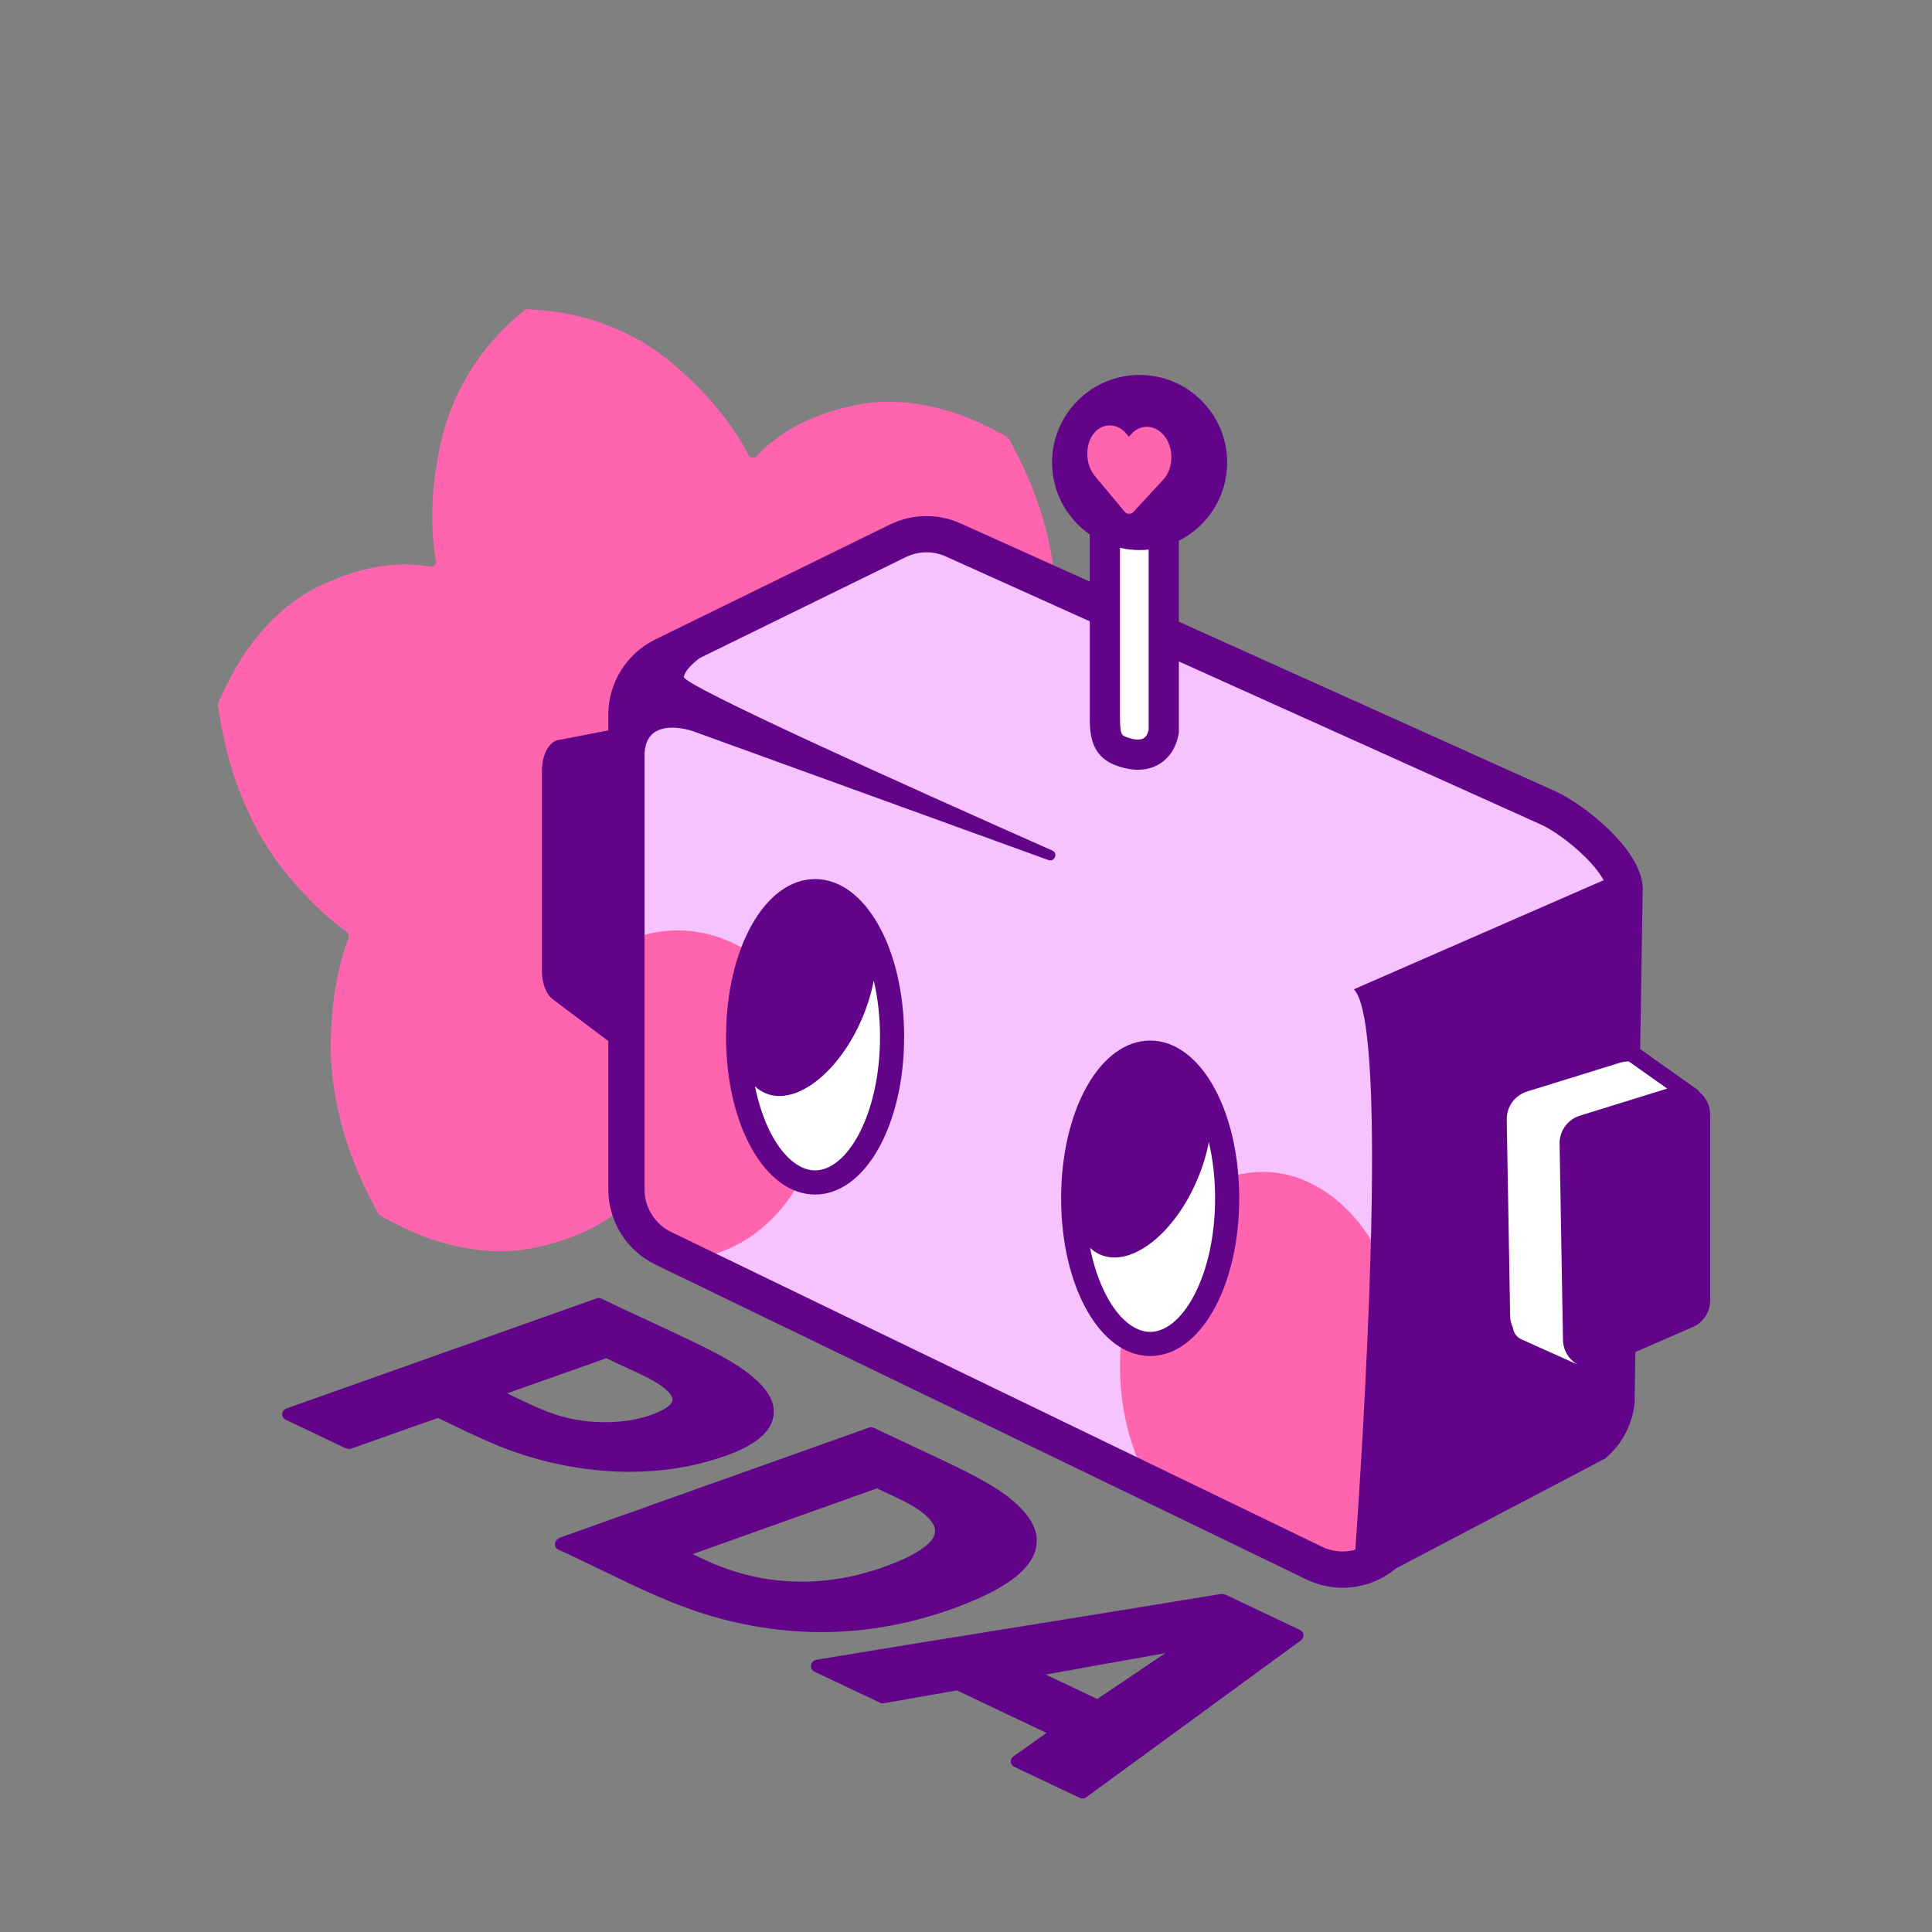
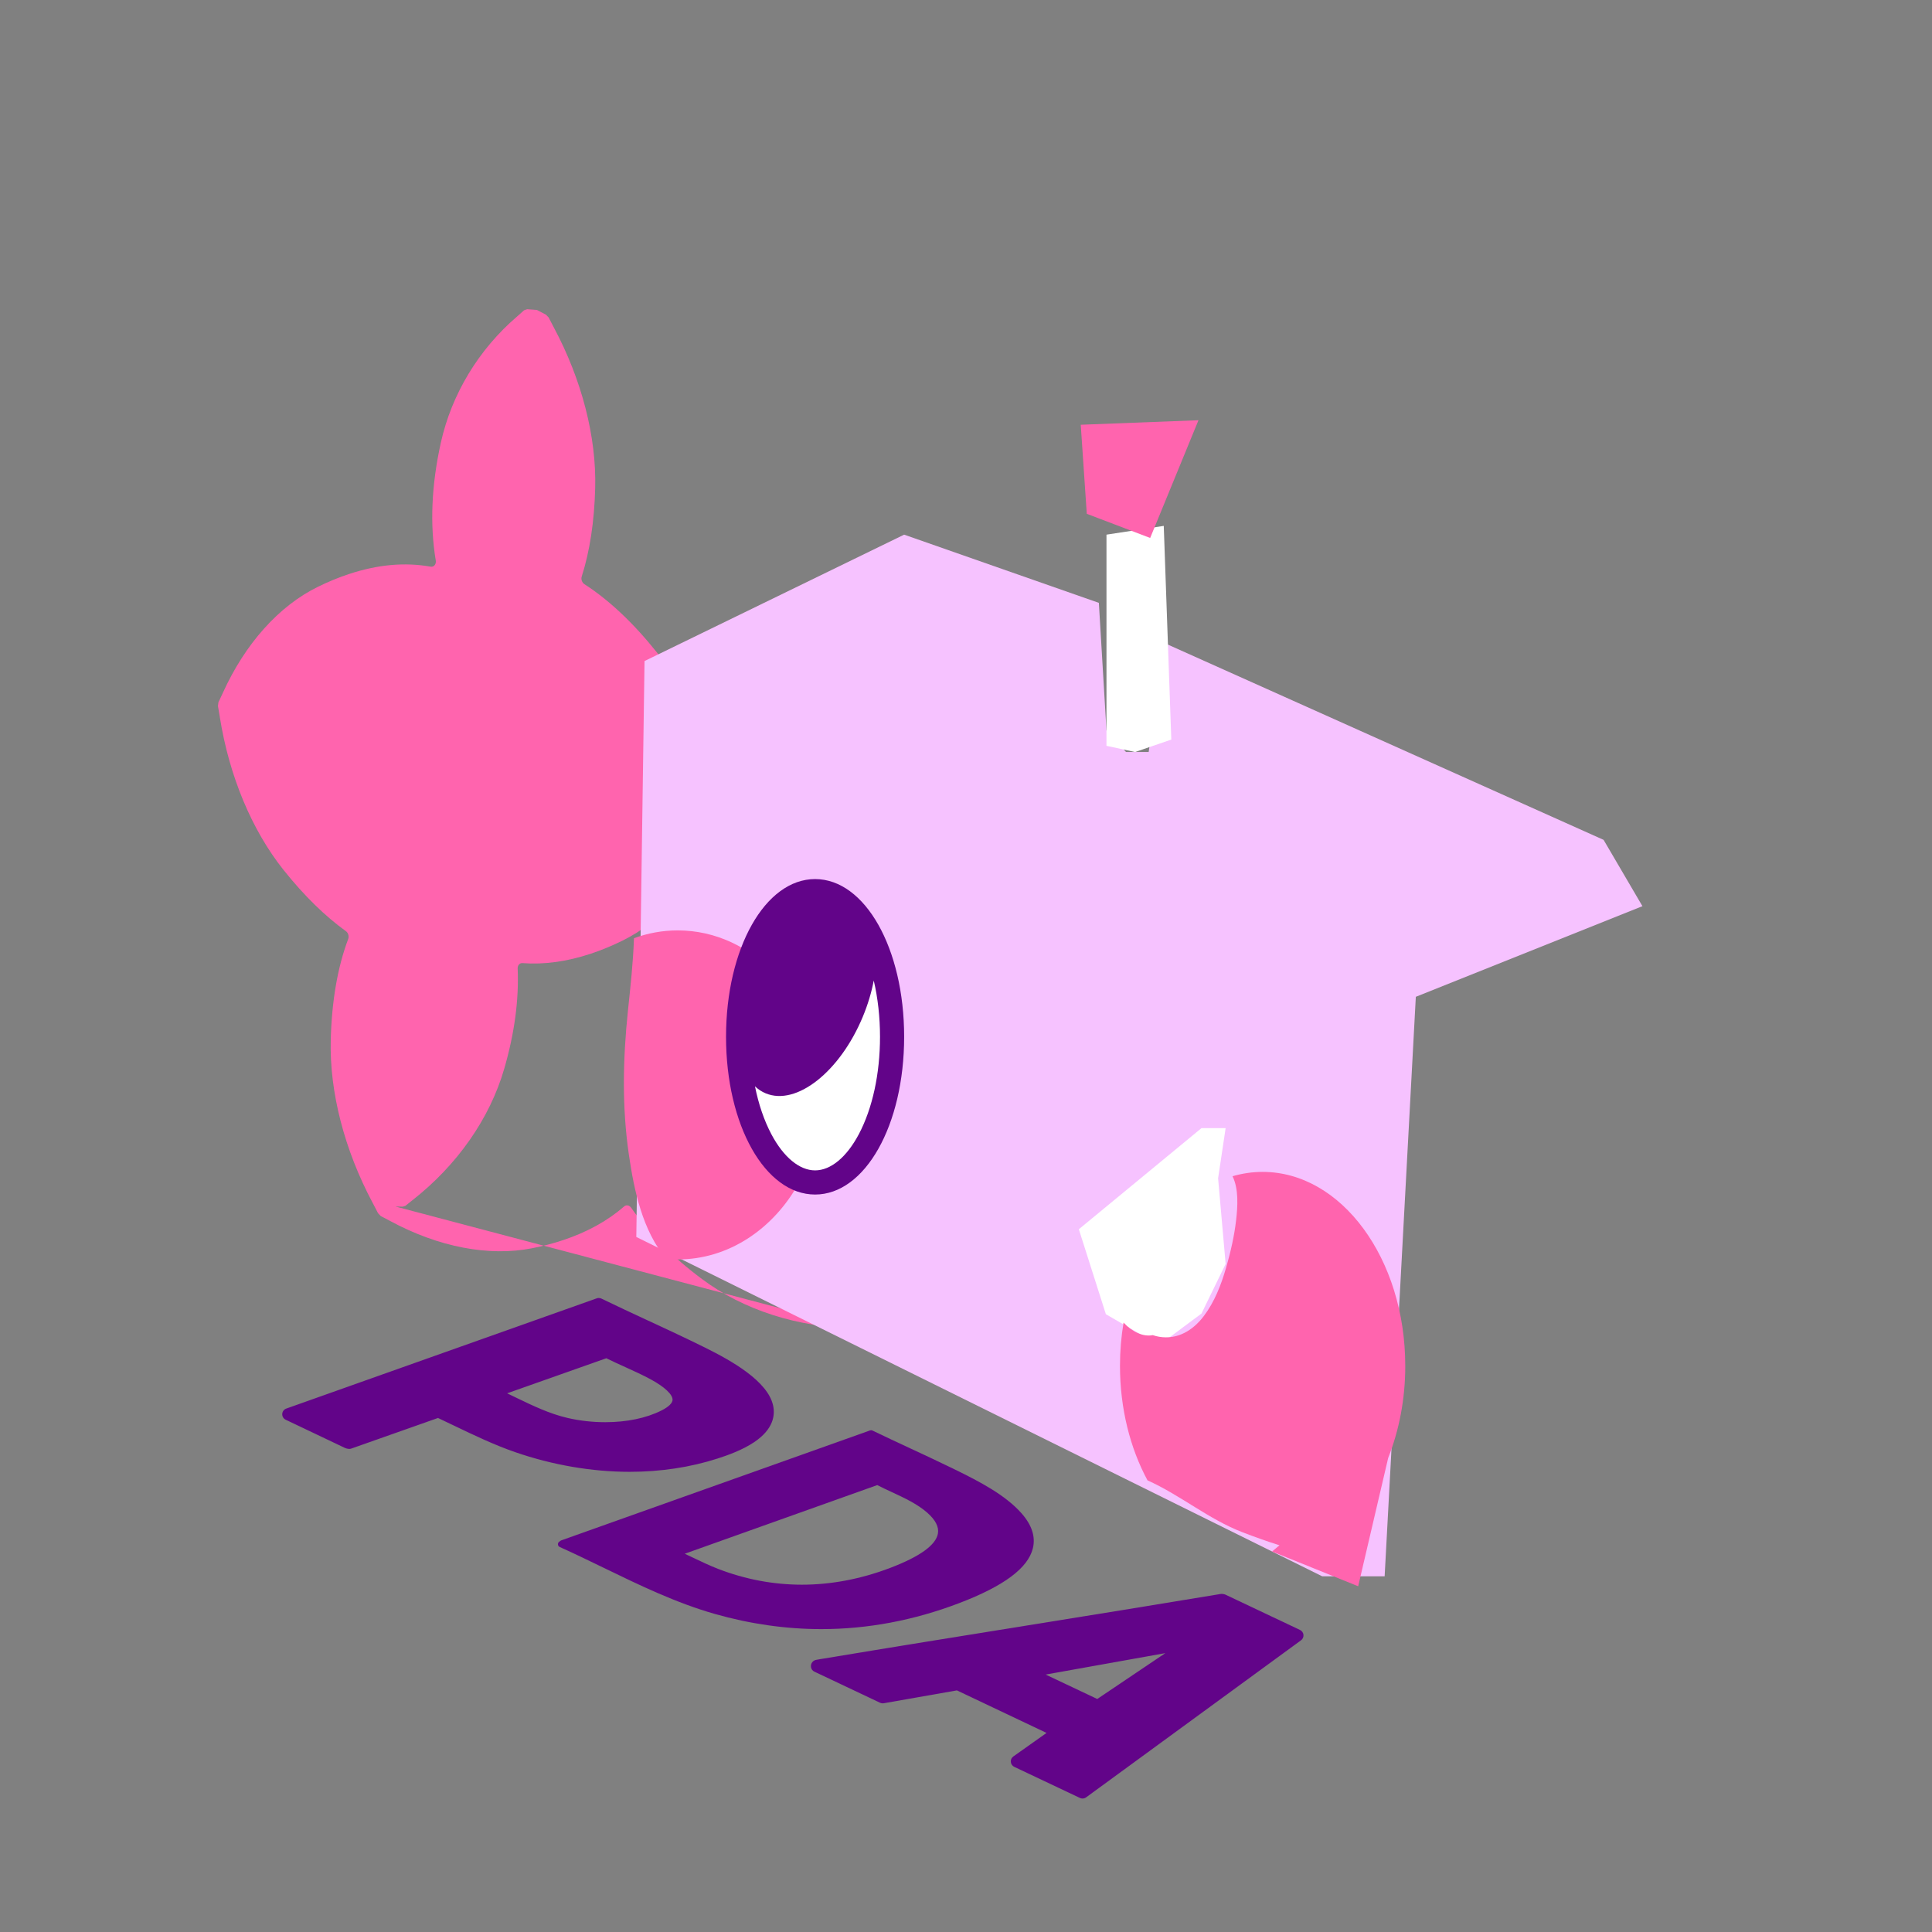
<svg xmlns="http://www.w3.org/2000/svg" viewBox="0 0 1280 1280">
  <rect x="0" y="0" width="1280" height="1280" fill="#808080" stroke="none" />
  <defs>
    <style>
      .cls-1 {
        fill: #f6c2ff;
      }

      .cls-2 {
        fill: #fff;
      }

      .cls-3 {
        fill: #620489;
      }

      .cls-4 {
        fill: #ff64ae;
      }
    </style>
  </defs>
  <g id="Layer_4" data-name="Layer 4">
-     <path class="cls-4" d="M567.02,879.96h-.87c-37.7-.53-73.59-12.08-101.05-32.55-19.54-14.56-35.21-30.35-46.9-47.2-1.19-1.72-3.27-2.15-4.63-.97-11.13,9.69-24.6,17.1-40.72,22.45-6.35,2.11-13.16,3.89-20.25,5.29-28.7,5.68-62.18-.76-94.29-18.14l-.67-.36-5.4-2.83-1.74-1.8-3.1-5.96-.39-.74c-18.87-35.33-28.77-73.75-27.88-108.18.67-25.86,4.54-48.23,11.56-66.86.67-1.79.04-4.06-1.53-5.19-13.96-10.06-27.75-23.58-41.23-40.46-21.09-26.42-36.1-62.38-42.27-101.25l-.13-.81-1.12-6.62.3-2.49,2.6-5.53.31-.68c14.83-32.71,37.22-57.68,63.05-70.33,6.83-3.35,13.67-6.16,20.33-8.37,19.14-6.35,37.02-8,54.32-4.95,2.14.38,3.79-1.63,3.38-4.12-3.97-23.86-2.85-50.01,3.38-78.07,7.1-32,24.99-61.63,50.36-83.44l.53-.46,4.27-3.79c.7-.24,1.34-.45,2.04-.69l5.7.42.69.04c33.36,1.99,65.48,14.76,90.44,35.94,21.81,18.52,38.45,38.61,49.67,59.96,1.17,2.22,3.68,2.82,5.16,1.24,12.19-13.06,27.77-22.64,47.32-29.13,6.23-2.07,12.92-3.82,19.88-5.19,28.19-5.58,61.09.75,92.63,17.81l.66.35,5.4,2.83c.6.62,1.14,1.18,1.74,1.8l3.1,5.96.38.72c18.53,34.7,28.25,72.44,27.38,106.27-.57,22.27-3.56,41.91-8.92,58.71-.59,1.84.19,4.04,1.8,5.08,16.35,10.55,32.46,25.73,48.16,45.4,21.47,26.89,36.75,63.5,43.02,103.08l.13.83,1.12,6.62c-.1.85-.2,1.64-.3,2.49l-2.6,5.53-.32.7c-15.1,33.3-37.89,58.73-64.18,71.6-6.96,3.41-13.93,6.28-20.71,8.53-15.88,5.27-30.9,7.35-45.44,6.27-1.82-.14-3.22,1.49-3.13,3.61.9,20.6-2.06,42.78-8.88,66.34-9.54,32.96-31.16,63.91-60.88,87.17l-.68.54-3.85,3.1-1.8.61-4.94-.14Z" />
+     <path class="cls-4" d="M567.02,879.96h-.87c-37.7-.53-73.59-12.08-101.05-32.55-19.54-14.56-35.21-30.35-46.9-47.2-1.19-1.72-3.27-2.15-4.63-.97-11.13,9.69-24.6,17.1-40.72,22.45-6.35,2.11-13.16,3.89-20.25,5.29-28.7,5.68-62.18-.76-94.29-18.14l-.67-.36-5.4-2.83-1.74-1.8-3.1-5.96-.39-.74c-18.87-35.33-28.77-73.75-27.88-108.18.67-25.86,4.54-48.23,11.56-66.86.67-1.79.04-4.06-1.53-5.19-13.96-10.06-27.75-23.58-41.23-40.46-21.09-26.42-36.1-62.38-42.27-101.25l-.13-.81-1.12-6.62.3-2.49,2.6-5.53.31-.68c14.83-32.71,37.22-57.68,63.05-70.33,6.83-3.35,13.67-6.16,20.33-8.37,19.14-6.35,37.02-8,54.32-4.95,2.14.38,3.79-1.63,3.38-4.12-3.97-23.86-2.85-50.01,3.38-78.07,7.1-32,24.99-61.63,50.36-83.44l.53-.46,4.27-3.79c.7-.24,1.34-.45,2.04-.69l5.7.42.69.04l.66.35,5.4,2.83c.6.62,1.14,1.18,1.74,1.8l3.1,5.96.38.72c18.53,34.7,28.25,72.44,27.38,106.27-.57,22.27-3.56,41.91-8.92,58.71-.59,1.84.19,4.04,1.8,5.08,16.35,10.55,32.46,25.73,48.16,45.4,21.47,26.89,36.75,63.5,43.02,103.08l.13.83,1.12,6.62c-.1.85-.2,1.64-.3,2.49l-2.6,5.53-.32.7c-15.1,33.3-37.89,58.73-64.18,71.6-6.96,3.41-13.93,6.28-20.71,8.53-15.88,5.27-30.9,7.35-45.44,6.27-1.82-.14-3.22,1.49-3.13,3.61.9,20.6-2.06,42.78-8.88,66.34-9.54,32.96-31.16,63.91-60.88,87.17l-.68.54-3.85,3.1-1.8.61-4.94-.14Z" />
  </g>
  <g id="Layer_3" data-name="Layer 3">
    <g>
      <polygon class="cls-1" points="599.02 354.22 728.02 399.41 733.07 483.92 746.02 498.22 761.02 498.22 771.87 426.22 1062.42 556.43 1088.16 600.37 938.02 660.41 917.36 1044.36 876.04 1044.36 421.57 819.52 427.02 437.96 599.02 354.22" />
      <polygon class="cls-2" points="588.02 641.41 583.02 674.64 588.02 731.41 572.02 764.26 543.96 785.16 508.67 764.7 490.76 708.41 572.02 641.41 588.02 641.41" />
      <polygon class="cls-2" points="812.02 747.41 807.02 780.64 812.02 837.41 796.02 870.26 767.96 891.16 732.67 870.7 714.76 814.41 796.02 747.41 812.02 747.41" />
      <polygon class="cls-2" points="771.02 348.41 733.07 354.22 733.07 494.13 752.04 498.22 776.02 489.99 771.02 348.41" />
-       <polygon class="cls-2" points="1077.74 689.41 1120.02 731.41 1051.42 761.2 1062.42 922.81 982.02 927.41 976.02 728.41 1077.74 689.41" />
      <polygon class="cls-4" points="716.02 281.41 720.02 340.41 762.02 356.41 794.02 278.41 716.02 281.41" />
      <path class="cls-4" d="M502.79,754.37c-4.4-12.56-2.64-26.72-3.35-39.78-.69-12.72-1.89-25.54-.32-38.24,1.43-11.59,5.44-23.04,14.8-30.52-16.98-18.24-39.81-29.42-64.91-29.42-10.11,0-19.85,1.82-28.99,5.18-.53,16.15-2.34,32.21-4.02,48.29-3.31,31.74-3.97,63.41.64,95.07,3.44,23.7,8.99,50.21,24.75,69.12,2.52.23,5.06.35,7.62.35,33.83,0,63.52-20.29,80.35-50.84-9.96-8.37-22.23-16.77-26.58-29.2Z" />
      <path class="cls-4" d="M931.02,904.91c0-70.97-42.31-128.5-94.5-128.5-6.84,0-13.5,1-19.93,2.87,4.2,8.6,3.38,20.18,2.38,28.99-1.22,10.73-3.68,21.29-6.66,31.66-3.23,11.25-7.67,22.67-14.8,32.06-7.15,9.42-17.34,15.69-29.52,13.65-1.46-.24-2.87-.62-4.24-1.08-6.65,1.32-14.1-2.51-19.36-8.34-1.55,9.23-2.37,18.83-2.37,28.69,0,28.39,6.77,54.62,18.24,75.88,21.86,9.77,40.49,25.76,62.88,34.35,8.04,3.08,16.23,6.05,24.54,8.65l-4.9,4.12,57.05,23.03,19.88-85.02c7.21-18.15,11.32-38.92,11.32-61Z" />
      <g>
-         <path class="cls-3" d="M1126.21,723.75c-.39-.7-.92-1.34-1.62-1.83l-37.93-26.85,1.64-103.49c2.45-27.5-40.43-59.5-57.35-67.11l-249.93-112.57v-53.65c18.97-9.53,32-29.16,32-51.84,0-32.03-25.97-58-58-58s-58,25.97-58,58c0,19.77,9.9,37.22,25,47.69v31.23l-85.57-38.54c-15.03-6.76-32.14-6.47-46.94.77l-155.57,76.21c-18.79,9.2-30.92,28.67-30.92,49.58v10.56l-33.15,6.4c-1.99.31-3.88,1.48-5.5,3.33-3.18,3.63-5.35,9.84-5.35,17.16v132.35c0,8.18,2.81,15.59,7.15,18.85l36.8,27.68s.03.02.05.03v98.4c0,21.04,12.24,40.55,31.18,49.71l431.28,208.57c7.68,3.71,15.9,5.53,24.06,5.53,12.66,0,25.18-4.37,35.3-12.8l137.33-72.14,1.27-.67,1.08-.95c10.24-9.01,16.76-21.44,18.35-34.98l.07-.61.54-34.02,38.03-16.55c6.99-3.04,11.5-9.94,11.5-17.55v-123.25c0-5.99-2.69-11.18-6.81-14.64ZM720.4,300.82v-.76c0-9.19,5.39-16.82,12.78-18.06,4.91-.82,9.93,1.34,13.46,5.8l1.3,1.64,1.3-1.54c3.55-4.19,8.61-5.99,13.61-4.79,7.58,1.82,13.16,10.02,13.16,19.39v.78c0,5.56-1.9,10.79-5.26,14.41l-19.8,21.44c-.82.88-1.89,1.34-3.01,1.28-1.12-.06-2.19-.64-3.01-1.62l-19.46-23.32c-3.25-3.88-5.08-9.19-5.08-14.64ZM761.02,364.1v119.38c-.4,1.85-1.32,4.49-3.44,5.68-2.48,1.39-6.69,1.03-11.84-1.03-3.01-1.2-3.71-2.61-3.71-13.71,0-.08,0-.15-.01-.22,0-.08.01-.15.01-.22v-111.03c4.18.96,8.53,1.48,13,1.48,2.03,0,4.03-.11,6-.31ZM897.94,1026.74c-7.18,2.02-15,1.43-22.01-1.96l-431.28-208.57c-10.71-5.18-17.62-16.21-17.62-28.1v-288.71c1-26,32-15,32-15l235.58,85.41c4.12,1.5,6.56-4.54,2.55-6.31-100.21-44.44-245.44-109.85-244.13-115.09,1.04-4.18,5.23-8.47,10.62-12.46l136.43-66.84h0c4.34-2.13,9.03-3.19,13.73-3.19,4.35,0,8.71.92,12.8,2.75l95.42,42.98v62.31c0,.08,0,.15.01.22,0,.08-.01.15-.01.22,0,10.26,0,25.77,16.29,32.29,5.97,2.39,11.14,3.29,15.53,3.29,5.87,0,10.36-1.6,13.54-3.39,7.17-4.04,11.97-11.33,13.5-20.53.11-.67.15-1.33.13-1.97,0-.04,0-.08,0-.12v-45.74l240.08,108.13c6.78,3.05,18.89,11.31,28.92,21.21,6.63,6.54,10.39,11.8,12.4,15.6l-165.4,72.24c23.95,24.84,5.41,307.71.92,371.33ZM1046.74,739.15c-8.13,2.52-13.62,10.11-13.47,18.62l2.25,129.97c.13,7.22,4.12,13.15,9.7,16.32l-37.82-16.98c-2.96-1.6-4.69-4.44-5.05-7.46-1.12-2.36-1.79-5.02-1.84-7.88l-2.25-129.97c-.15-8.51,5.34-16.1,13.47-18.62l61.46-19.05c2.01-.62,4.02-.88,5.98-.85l25.39,17.97-57.83,17.93Z" />
-         <path class="cls-3" d="M762.02,689.41c-33.08,0-59,45.9-59,104.5s25.92,104.5,59,104.5,59-45.9,59-104.5-25.92-104.5-59-104.5ZM791.01,858.41c-8.06,15.25-18.63,24-28.99,24s-20.93-8.75-28.99-24c-4.82-9.12-8.47-19.91-10.84-31.7,2.09,1.98,4.45,3.55,7.09,4.65,20.36,8.47,49.16-14.22,64.33-50.69,3.38-8.12,5.79-16.23,7.28-24.04,2.7,11.54,4.14,24.17,4.14,37.27,0,24.5-4.98,47.4-14.01,64.5Z" />
        <path class="cls-3" d="M540.02,582.41c-33.08,0-59,45.9-59,104.5s25.92,104.5,59,104.5,59-45.9,59-104.5-25.92-104.5-59-104.5ZM569.01,751.41c-8.06,15.25-18.63,24-28.99,24s-20.93-8.75-28.99-24c-4.82-9.12-8.47-19.91-10.84-31.7,2.09,1.98,4.45,3.55,7.09,4.65,20.36,8.47,49.16-14.22,64.33-50.69,3.38-8.12,5.79-16.23,7.28-24.04,2.7,11.54,4.14,24.17,4.14,37.27,0,24.5-4.98,47.4-14.01,64.5Z" />
        <g>
          <g>
            <path class="cls-3" d="M544.18,1079.33c-23.42,0-47.19-3.39-70.65-10.07-25.76-7.34-50.07-19.14-73.57-30.55-9.52-4.62-19.36-9.4-29.14-13.8-.65-.29-1.09-.9-1.17-1.61-.08-.71.23-1.4.8-1.82l.89-.66c.16-.12.33-.21.52-.28l204.6-72.86c.22-.08.44-.12.67-.12.3,0,.6.07.87.2,8.32,4.02,16.86,7.99,25.11,11.84,9.72,4.53,19.77,9.21,29.57,14,16.48,8.06,33.45,16.94,44.08,28.97,6.88,7.78,9.42,15.6,7.54,23.22-3.22,13.11-19.15,24.98-48.7,36.28-29.95,11.45-60.71,17.26-91.42,17.26ZM453.64,1029.39c2.04.95,4.06,1.91,6.05,2.86,5.2,2.48,10.58,5.04,16.01,7.15,18.01,6.96,36.7,10.49,55.55,10.5h0c19.51,0,39.28-3.77,58.77-11.22,19.46-7.43,30.01-15.05,31.37-22.63.79-4.39-1.6-9.06-7.08-13.87-6.59-5.78-15.1-9.74-23.33-13.56-3.21-1.5-6.53-3.04-9.67-4.66l-.16-.03-127.52,45.48Z" />
-             <path class="cls-3" d="M577.12,949.56c18.14,8.76,36.57,16.98,54.66,25.84,14.57,7.13,32.64,16.25,43.46,28.5,25.38,28.73-18.84,48.07-40.37,56.3-29.81,11.4-60.14,17.13-90.7,17.13-23.27,0-46.68-3.32-70.1-10-36.01-10.26-68.51-28.98-102.44-44.25l.89-.66,204.59-72.86M531.25,1051.89c19.97,0,39.93-3.88,59.49-11.35,16.19-6.18,47.48-20.07,24.9-39.87-9.53-8.36-22.54-12.84-33.66-18.64l-.98-.18-131.75,46.99-.59.49c8.82,3.88,17.33,8.45,26.33,11.93,18.53,7.17,37.4,10.63,56.27,10.63M577.12,945.56c-.45,0-.91.08-1.34.23l-204.59,72.86c-.37.13-.72.32-1.04.55l-.89.66c-1.14.84-1.75,2.23-1.6,3.64.15,1.41,1.04,2.64,2.33,3.22,9.76,4.39,19.59,9.16,29.09,13.78,23.58,11.45,47.97,23.28,73.9,30.67,23.63,6.73,47.59,10.15,71.19,10.15,30.95,0,61.95-5.85,92.13-17.4,30.2-11.55,46.53-23.87,49.92-37.67,2.04-8.3-.65-16.71-7.99-25.02-10.87-12.31-28.05-21.29-44.7-29.45-9.82-4.81-19.88-9.49-29.61-14.03-8.24-3.84-16.76-7.81-25.07-11.82-.55-.26-1.14-.4-1.74-.4h0ZM458.88,1029.64l122.2-43.58c2.97,1.52,6.07,2.96,9.07,4.35,8.1,3.77,16.47,7.66,22.85,13.25,4.92,4.32,7.09,8.36,6.43,12.01-.84,4.71-6.76,12.19-30.12,21.12-19.26,7.36-38.79,11.09-58.06,11.09s-37.05-3.49-54.83-10.36c-5.37-2.07-10.7-4.62-15.87-7.08-.56-.27-1.12-.53-1.68-.8h0Z" />
          </g>
          <g>
            <path class="cls-3" d="M717.23,1189.59c-.29,0-.58-.06-.86-.19l-43.54-20.61c-.64-.3-1.08-.93-1.14-1.63-.06-.71.26-1.4.84-1.81l24.8-17.56-63.05-29.92-49.11,8.63c-.11.02-.23.03-.35.03-.29,0-.59-.07-.86-.19l-43.56-20.62c-.59-.28-1-.83-1.12-1.47-.11-.62.04-1.24.41-1.73.61-.8,1.52-.89,1.86-.93,1.08-.24,2.23-.41,3.35-.58.49-.08.98-.15,1.46-.23,44.34-7.39,89.47-14.65,133.11-21.67,42.48-6.83,86.4-13.9,129.56-21.08.11-.02.22-.03.33-.03s.21,0,.31.02l.84.13c.19.03.37.09.54.17l49.42,23.39c.64.3,1.07.92,1.14,1.62s-.24,1.39-.81,1.8l-142.39,104.06c-.35.25-.76.39-1.18.39ZM727.14,1127.91l53.94-36.31-94.82,16.97,40.88,19.34Z" />
            <path class="cls-3" d="M809.36,1060l.84.13,49.41,23.39-142.39,104.06-43.54-20.61,27.59-19.54-66.71-31.66-49.74,8.74-43.56-20.62c-.06-.36.45-.3.71-.36,1.51-.34,3.18-.54,4.72-.8,87.5-14.59,175.17-28.19,262.67-42.75M727.31,1130.21l58.66-39.49c.16-.24-2.15-1.49-3.12-1.49-.14,0-.25.03-.32.08l-102.36,18.32.79.65,46.35,21.93M809.36,1056c-.22,0-.44.02-.66.05-43.15,7.18-87.07,14.25-129.55,21.08-43.64,7.02-88.77,14.28-133.12,21.67-.47.08-.94.15-1.43.22-1.1.17-2.23.34-3.34.58-1.38.16-2.43.73-3.16,1.7-.7.93-.99,2.12-.79,3.28.22,1.28,1.05,2.38,2.23,2.93l43.56,20.62c.54.25,1.12.38,1.71.38.23,0,.46-.02.69-.06l48.48-8.52,59.39,28.18-22.01,15.59c-1.16.82-1.8,2.2-1.67,3.61.12,1.42.99,2.66,2.27,3.27l43.54,20.61c.54.26,1.13.38,1.71.38.83,0,1.66-.26,2.36-.77l142.39-104.06c1.14-.83,1.75-2.2,1.62-3.61-.13-1.4-1-2.63-2.27-3.24l-49.41-23.39c-.34-.16-.71-.27-1.08-.33l-.84-.13c-.21-.03-.42-.05-.63-.05h0ZM692.76,1109.44l79.32-14.2-45.12,30.38-34.2-16.18h0Z" />
          </g>
          <g>
            <path class="cls-3" d="M417.11,973.12c-24.71,0-50.66-4.46-75.05-12.89-13.87-4.79-27.23-11.2-40.15-17.4-3.81-1.83-7.74-3.71-11.63-5.53l-58.22,20.54c-.21.08-.44.11-.67.11-.13,0-.26-.01-.39-.04l-1-.2c-.16-.03-.32-.08-.47-.16l-39.41-18.76c-.73-.35-1.18-1.1-1.14-1.91.04-.81.57-1.51,1.33-1.78l205.72-73.04c.22-.08.44-.12.67-.12.3,0,.6.07.87.2,10.2,4.94,20.67,9.8,30.8,14.5,12.52,5.81,25.46,11.82,38.03,18.05,17.17,8.51,40.4,21.58,43.81,36.81,4.49,20.03-25.5,29.69-35.35,32.87-17.98,5.8-37.41,8.74-57.76,8.74ZM330.71,922.85c3.39,1.56,6.74,3.18,10.02,4.76,11.12,5.37,22.61,10.92,34.96,13.79,8,1.86,16.74,2.84,25.29,2.84,14.59,0,27.78-2.75,38.14-7.95,5.57-2.8,8.42-5.78,8.47-8.87.08-4.38-5.34-9.77-15.25-15.18-5.52-3.01-11.47-5.71-17.24-8.32-4.39-1.99-8.91-4.03-13.26-6.23l-71.14,25.15Z" />
            <path class="cls-3" d="M396.71,863.95c22.82,11.06,46.1,21.28,68.82,32.54,13.05,6.47,39.33,20.2,42.75,35.45,3.85,17.18-21.42,26.47-34.01,30.53-18.37,5.92-37.72,8.64-57.15,8.64-25.34,0-50.8-4.62-74.39-12.78-18.09-6.25-35.03-15.15-52.33-23.21l-58.99,20.82-1-.2-39.41-18.76,205.72-73.04M400.98,946.24c13.71,0,27.65-2.45,39.04-8.16,19.26-9.67,5.51-20.91-6.72-27.59-10.04-5.48-21.1-9.74-31.31-14.96l-75.84,26.81-.34.5c16.42,7.2,31.75,16.41,49.42,20.51,7.97,1.85,16.81,2.89,25.75,2.89M396.71,859.95c-.45,0-.9.08-1.34.23l-205.72,73.04c-1.52.54-2.57,1.95-2.66,3.56-.08,1.62.81,3.12,2.28,3.82l39.41,18.76c.3.14.61.25.94.31l1,.2c.26.05.52.08.78.08.45,0,.9-.08,1.33-.23l57.45-20.27c3.64,1.71,7.31,3.47,10.87,5.18,12.97,6.23,26.39,12.66,40.37,17.49,24.6,8.5,50.78,13,75.7,13,20.55,0,40.19-2.97,58.37-8.83,6.64-2.14,16.38-5.6,24.18-10.83,12.92-8.68,13.93-18.05,12.51-24.38-3.6-16.06-27.34-29.47-44.87-38.16-12.6-6.24-25.55-12.26-38.08-18.07-10.12-4.7-20.58-9.55-30.77-14.49-.55-.27-1.15-.4-1.74-.4h0ZM335.97,923.11l65.74-23.24c4.14,2.07,8.42,4,12.57,5.88,5.73,2.59,11.65,5.27,17.1,8.25,8.96,4.89,14.27,9.9,14.21,13.39-.04,2.22-2.66,4.75-7.37,7.11-10.09,5.06-22.97,7.74-37.25,7.74-8.4,0-16.99-.96-24.84-2.79-12.13-2.82-23.02-8.08-34.54-13.64-1.85-.89-3.73-1.8-5.62-2.7h0Z" />
          </g>
        </g>
      </g>
    </g>
  </g>
</svg>